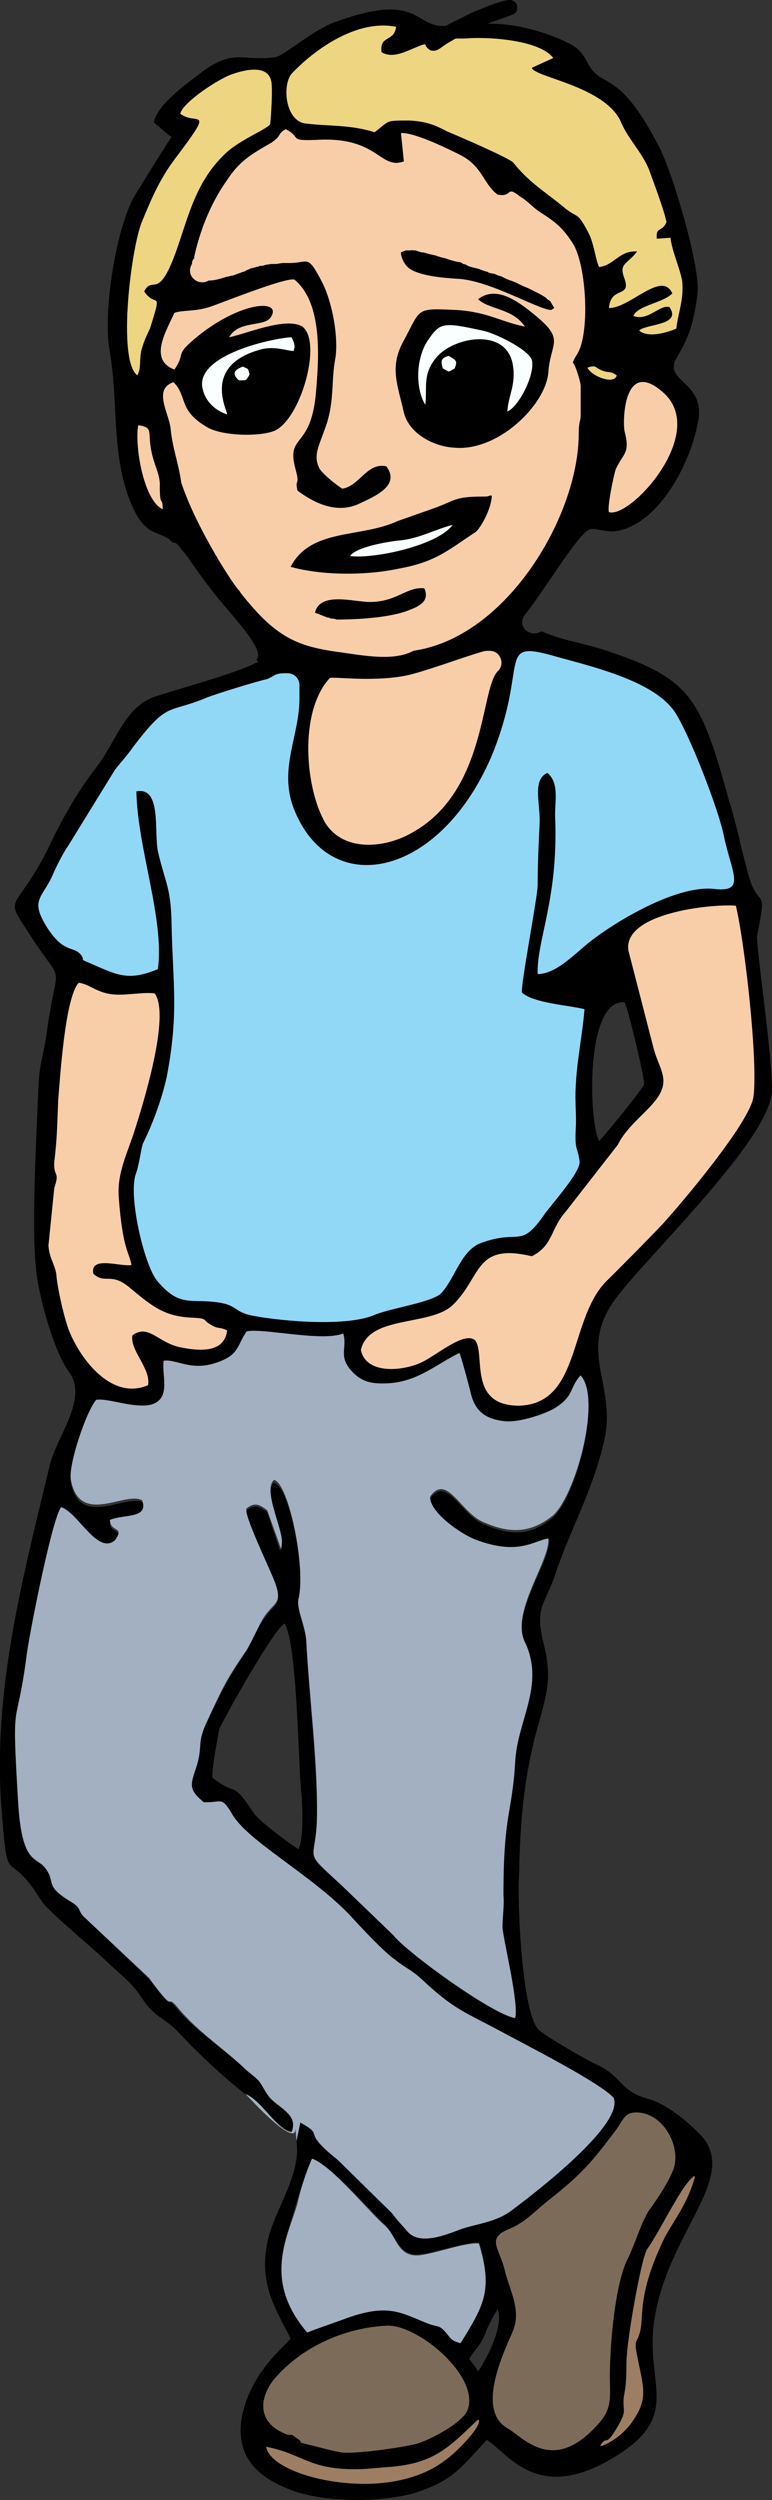
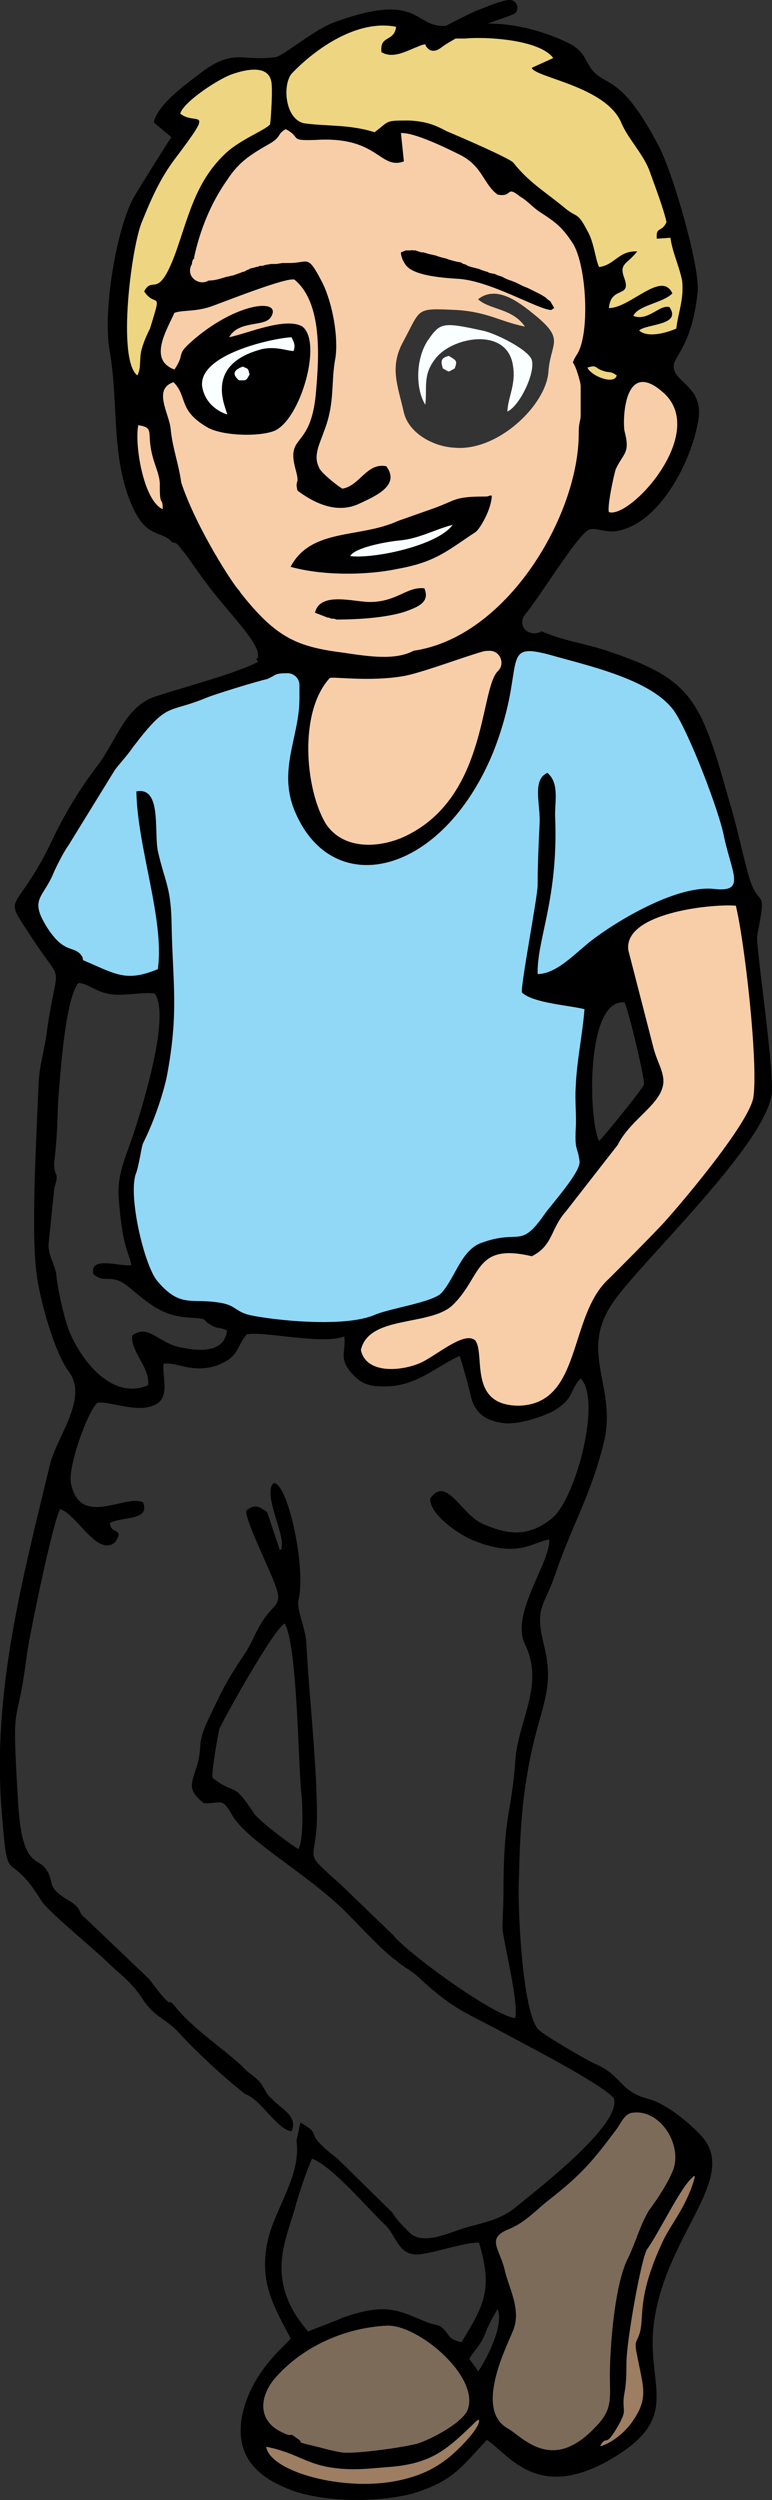
<svg xmlns="http://www.w3.org/2000/svg" id="Layer_2" width="22.413" height="72.565" viewBox="0 0 22.413 72.565">
  <rect x="0" y="0" width="22.413" height="72.565" fill="#333333" stroke="none" />
  <defs>
    <style>.cls-1{fill:#a2b0c2;}.cls-1,.cls-2,.cls-3,.cls-4,.cls-5,.cls-6,.cls-7,.cls-8{fill-rule:evenodd;stroke-width:0px;}.cls-3{fill:#9d7e62;}.cls-4{fill:#eed581;}.cls-5{fill:#f8cea9;}.cls-6{fill:#91d8f7;}.cls-7{fill:#faffff;}.cls-8{fill:#7d6b59;}</style>
  </defs>
  <g id="Layer_1-2">
    <path class="cls-2" d="M14.956.38c.057-.057.057-.085.057-.142h-.992c-.142.057-.227.085-.283.113-.17.085-.652.312-.992.51h1.02c.142-.085.312-.142.454-.198.142-.057.68-.227.737-.283h0ZM15.013.238c.028-.085-.057-.198-.142-.227-.142-.057-.567.113-.85.227h.992ZM12.745.862c-.17.085-.312.198-.34.227-.142.142-.028.312.085.369.17.057.283-.057.368-.113.255-.17.567-.34.907-.482h-1.02Z" />
    <path class="cls-2" d="M13.822,68.836q.028-.028.028-.057l-.227-.312c.17-.283.312-.369.454-.709.057-.17.227-.51.34-.68,0-.028-.028-.057-.028-.057-.085.113-.283.567-.368.737-.142.34-.283.425-.454.709l.255.369Z" />
    <path class="cls-2" d="M7.728,71.019c1.049.198,1.219.652,2.58.652.255,0,.539-.028.879-.057,1.361-.085,1.786-.51,2.665-1.361.057-.028.028-.028.057,0,.028.255-.765,1.021-.992,1.162-.624.482-1.502.68-2.324.68-1.417,0-2.778-.51-2.863-1.077h0ZM13.567,69.97c-.17.369-1.077.85-1.474.964-.454.113-1.672.283-2.126.255-.255-.028-.737-.17-.992-.227-.454-.113-.085-.028-.368-.198-.255-.198-.085,0-.368-.142-.737-.312-.737-.992-.283-1.559.794-.936,2.041-1.502,3.288-1.559.907-.028,2.721,1.502,2.324,2.466h0ZM13.822,68.836l-.255-.369c.17-.283.312-.369.454-.709.085-.17.283-.624.368-.737,0,0,.028.028.028.057,0-.028.028-.057.028-.057.227.567-.51,1.757-.567,1.814l-.028-.057q0,.028-.028.057h0ZM9.06,62.657c.567.198,1.644,1.474,2.098,1.899.368.34.397.935,1.02.879.482-.057,1.389-.369,1.729-.34.397,1.332.17,1.786-.51,2.891-.312-.085-.312-.113-.454-.312-.198-.227-.17-.142-.51-.255-.794-.312-1.162-.624-2.494-.142-.312.142-.737.283-.992.397-1.332-1.531-.595-2.721-.34-3.742.113-.369.283-.907.454-1.276h0ZM17.423,70.991c.227-.369.113.17.595-.709.142-.312.085-.255.085-.567,0-.283.085-.255.085-1.134,0-.624.425-3.005.595-3.288.368-.51.992-1.843,1.332-2.098.028-.057.057-.028.057,0-.227.822-.652,1.304-.907,1.814-.765,1.616-.567,2.183-.68,2.665-.085.312-.17.255-.113.567.198,1.077.397,1.361-.17,2.126-.198.255-.51.51-.822.624h-.057ZM19.548,62.969c-.142.368-.454.85-.709,1.19-.255.425-.368.879-.595,1.361-.397.737-.539,2.579-.539,3.43,0,.68.085.992-.425,1.502-1.276,1.361-2.126.255-2.551.028-1.02-.595.113-2.608.198-2.92.17-.539-.113-1.077-.255-1.587-.142-.709-.595-.992.113-1.276.482-.198.794-.567,1.162-.85.935-.737,1.247-1.105,1.928-2.013.17-.227.255-.482.482-.51.822-.113,1.446.935,1.191,1.644h0ZM8.663,53.671c-.283-.17-1.105-.794-1.276-1.02-.68-1.021-.482-.482-1.219-1.049-.028-.227.17-1.276.198-1.417.227-.482,1.616-2.948,1.899-3.061.369.595.397,4.195.482,4.904.028.198.085,1.389-.085,1.644h0ZM17.394,33.12c-.312-.595-.397-4.139.737-4.025.113.198.595,2.239.567,2.381-.028.113-1.134,1.474-1.304,1.644h0ZM4.298,40.207c-1.049.453-1.956-.737-2.296-1.587-.142-.369-.34-1.247-.369-1.644-.057-.312-.198-.453-.227-.822l.17-1.672c.17-.51-.028-.283,0-.765.085-.68.085-1.134.113-1.786.057-.652.198-2.976.595-3.402.312.028.539.312,1.049.34.34.028.907-.085,1.162-.028.454.652-.34,3.203-.595,3.997-.198.624-.51,1.219-.454,1.927.113,1.531.312,1.587.368,1.956-.312.057-1.219-.283-1.105.255.34.312.51-.057,1.049.397.709.595,1.049.85,1.871.879.425.028.227.057.482.198.227.142.255.057.482.17-.085.68-.85.595-1.389.482-.624-.142-.907-.68-1.361-.34-.085.425.539.964.454,1.446h0ZM15.438,36.465c.624-.312.539-.794.992-1.304l1.502-1.927c.425-.85,1.502-1.276,1.304-2.041-.057-.255-.198-.482-.283-.85l-.709-2.75c-.17-1.077,2.353-1.361,3.118-1.304.255,1.049.652,4.536.51,5.556-.113.737-2.041,3.033-2.636,3.685-.51.539-1.049,1.077-1.559,1.587-1.191,1.077-.765,3.628-2.608,3.685-1.502,0-.964-1.502-1.276-1.899-.34-.283-1.191.51-1.644.68-.567.227-1.531.283-1.672-.397.227-1.021,2.013-.68,2.665-1.304.85-.822.624-1.814,2.296-1.417h0ZM13.993,18.918c.085-.028.142-.028.227-.028.312,0,.454.397.227.595-.51.539-.312,3.515-2.523,4.705-.765.425-1.928.539-2.466-.283-.595-.992-.794-3.231.113-4.224.057-.057,1.134.113,2.126-.057.51-.085,1.701-.539,2.296-.709h0ZM1.378,26.94c-.539-.85-.142-.85.17-1.587.028-.085.312-.652.425-.794l1.361-2.211c.198-.255.34-.397.539-.68,1.02-1.332.964-.935,2.126-1.417.198-.085,1.474-.482,1.757-.539.057-.028.113-.057.17-.085.113-.085.255-.085.425-.085.17,0,.34.142.34.34v.397c0,1.134-.652,2.098-.113,3.317,1.106,2.551,4.252,1.814,5.726-1.729,1.02-2.551.142-3.26,1.644-2.863,1.077.312,2.976.709,3.628,1.644.425.624,1.304,2.891,1.446,3.657.227,1.049.624,1.587-.255,1.502-1.049-.142-2.75.85-3.572,1.474-.454.34-1.02.992-1.587.992-.028-.992.595-2.154.51-4.507-.028-.453.142-1.02-.227-1.332-.454.198-.198.907-.227,1.474-.028.595-.057,1.191-.057,1.786,0,.34-.51,2.976-.454,3.118.34.312,1.389.369,1.814.482-.057.737-.227,1.502-.255,2.268-.028.397.028.822,0,1.219-.028.652.057.482.113.935.028.312-.822,1.247-1.02,1.531-.709,1.021-.709.425-1.814.822-.595.198-.765.992-1.162,1.446-.227.283-1.502.453-1.956.652-.794.34-2.58.198-3.515.028-.51-.085-.482-.283-.907-.368-.879-.17-1.191.17-1.871-.624-.369-.397-.85-2.381-.652-3.09.113-.283.17-.822.227-.935.283-.567.539-1.276.68-1.899.368-1.927.17-2.75.142-4.564-.028-.992-.198-1.134-.397-2.013-.113-.595.113-1.871-.624-1.729.028,1.644.822,3.713.624,5.159-.822.34-1.134.198-1.899-.142-.454-.198-.17-.057-.34-.283-.227-.255-.482-.028-.964-.765h0ZM8.437,16.452c.907.255,2.183.255,3.118.057,1.106-.198,1.446-.539,2.268-1.077.17-.17.482-.709.482-1.049h-.085c-.057.028-.085.028-.142.028-.935,0-.822.113-1.559.368l-.964.34h0c-1.106.51-2.523.198-3.118,1.332h0ZM6.991,17.218c-.028-.028-.028-.057-.057-.085-.113-.085-1.219-1.757-1.672-3.118-.085-.595-.255-.992-.312-1.587-.057-.454-.51-1.134.085-1.332.425.425.113.822,1.02,1.332.454.227,1.446.255,1.899.085.765-.312,1.417-2.579.822-3.033-.482-.283-1.587.198-2.126.312.283-.51,1.049-.283,1.219-.595.312-.51-.85-.453-2.098.539-.765.624-.34.454-.709.992-.765-.283-.227-1.134,0-1.644.227-.085.567-.028,1.02-.17.34-.113,2.239-.879,2.466-.794.822.68.709,2.268.624,3.26-.142,1.701-.879,1.191-.595,2.239.142.51-.028.255.057.624.454.34,1.105.68,1.757.397.482-.227,1.247-.539.822-1.105-.567-.113-.765.567-1.276.652-.113-.057-.652-.482-.68-.624-.17-.34.028-.68.142-1.021.34-.85.198-1.446.34-2.154.085-.624-.085-1.559-.368-2.154-.454-.879-.397-.595-.964-.595h-.198c-.028,0-.17.028-.198.028h-.142s-.142.028-.17.028c-.057.028-.113.028-.17.028-.028.028-.057.028-.085.028-.057.028-.142.028-.198.057-.028.028-.085.028-.113.057s-.113.028-.142.057c-.028,0-.227.085-.255.085-.057,0-.085.028-.142.028-.198.057-.34.113-.539.113-.227.142-.539-.028-.539-.283,0-.085,0-.142.057-.198,0-.085.028-.142.057-.17h0c.17-.794.482-1.587.964-2.268.369-.567.737-.765,1.276-1.077.312-.198.17-.255.425-.397.482.255.057.34.879.312,1.814-.113,1.843.879,2.551.624l-.085-.822c.369-.028,1.304.425,1.701.624.68.34.68.85,1.106,1.162.454.085.227-.283.652.057.198.113.34.283.539.425.482.312.68.454.992.935.397.624.51,2.636.113,3.232-.057.085-.085.142-.113.227.085.085.227.567.227.68v.85c0,.17-.057.17-.057.539,0,2.353-2.069,5.896-4.791,6.293-.539.284-1.276.17-2.041.057-1.304-.17-1.928-.397-2.976-1.729h0ZM12.32,17.076c-.51-.057-.794.397-1.587.397-.454,0-1.446-.312-1.587.312l.369.142c.028,0,.057,0,.085.028.057,0,.113,0,.17.028.198,0,1.276,0,1.984-.227.397-.142.737-.283.567-.68h0ZM10.166,16.14c.142-.255,1.106-.425,1.446-.454.567-.057.992-.312,1.531-.453-.425.595-2.268.992-2.976.907h0ZM4.723,14.78c-.567-.255-.822-1.899-.709-2.438.369.057.312.142.34.482.057.624.312.907.283,1.304,0,.624.085.255.085.652h0ZM17.678,14.865c-.057-.142.142-1.077.198-1.247.227-.482.425-.454.255-1.106-.057-.283-.028-2.126,1.105-1.134,1.361,1.162-.935,3.685-1.559,3.487h0ZM7.048,10.641c.198.085.142.057.198.227-.113.198-.085.17-.312.17-.227-.198-.113-.312.113-.397h0ZM17.904,10.896c-.057.283-.737.028-.85-.227.283-.085.198,0,.425.085s.227,0,.425.142h0ZM6.594,12.03c-.34-.113-.624-.369-.709-.737-.255-1.021,2.183-1.502,2.58-1.502.085.17.113.255.057.397-.17,0-.51-.142-.907-.057-1.757.454-1.02,1.758-1.02,1.899h0ZM5.234,3.299c.085-.34,1.162-1.049,1.559-1.162.34-.113.964-.255,1.077.198.057.17,0,1.077-.028,1.276-.142.17-.907.453-1.332.879-.85.822-1.049,1.843-1.417,2.863-.51,1.389-.652.624-.907,1.106.34.51.539-.113.17,1.077-.113.227-.198.425-.255.652-.057.255,0,.51-.113.709-.595-.453-.17-3.77.142-4.479.255-.624.51-1.219.935-1.786,1.219-1.616.624-.964.17-1.332h0ZM10.874,3.838c-.709-.227-1.361-.17-2.013-.255-.595-.085-.68-1.162-.368-1.474.652-.68,1.871-1.559,3.005-1.332-.057.453-.482.227-.425.737.34.198.709-.028,1.077-.17.454-.17.879-.198,1.361-.227.595-.057,2.154.028,2.551.567l-.624.283c.085.284,2.183.539,2.608,1.616.198.453.595.85.794,1.332.142.397.425,1.134.51,1.531-.142.312-.312.113-.283.482l.397-.028c.057.425.255.822.34,1.247.057.539-.113.907-.17,1.389-.255.113-.822.283-1.077.057.198-.198,1.247-.142.879-.68-.283-.085-.624.425-1.049.255.142-.312.85-.369,1.134-.652-.312-.68-1.219.425-1.843.425.057-.652.652-.283.454-.85-.17-.454.057-.397.368-.794-.539-.028-.652.397-1.106.453-.113-.227-.142-.709-.34-1.049-.312-.595-.283-.34-.709-.709-.595-.482-.992-.709-1.446-1.276-.142-.142-1.587-.765-1.928-.907-.368-.198-.624-.283-1.077-.312-.737,0-.567,0-1.02.34h0ZM7.133,60.786c.454.17.907,1.021,1.332,1.077.198-.453-.312-.652-.595-.964-.17-.142-.198-.34-.368-.51s-.312-.227-.482-.425c-.624-.567-1.332-1.021-1.871-1.644-.397-.51.028.255-.822-.879l-1.843-1.758c-.255-.198-.085-.255-.425-.482-.794-.454-.425-.539-.737-.964-.255-.34-.68-.057-.794-1.871-.198-3.345-.057-1.899.255-4.365.113-.737.765-3.883.964-4.195.482.142,1.077,1.389,1.587.964.312-.425-.142-.227-.142-.567.397-.198,1.162-.057.964-.595-.51-.255-1.843.765-2.098-.567-.085-.453.454-2.013.765-2.324.312-.057,1.049.255,1.531.113.652-.17.34-.822.397-1.247.368-.057.822.283,1.531.057.68-.255.567-.539.879-.907.425-.113,2.211.312,2.835.057.057.425-.17.624.198,1.049.312.369.595.425,1.134.397.822-.057,1.332-.567,2.013-.879.028.028.312,1.049.34,1.219.142.482.454.68.992.737.397.028,1.02-.17,1.361-.34.652-.369.482-.595.822-.964.624.624-.142,3.487-.822,4.054-.652.539-1.247.51-2.013.17-.652-.283-1.049-1.417-1.531-.737-.028.454.85,1.077,1.332,1.247,1.247.482,1.672,0,2.126-.057.028.68-1.134,2.154-.709,3.033.595,1.219-.227,2.239-.283,3.458-.113,1.502-.34,1.474-.34,3.827,0,.34-.028.652-.028.964.028.397.482,2.183.369,2.608-.624-.057-3.146-1.899-3.543-2.409l-1.531-1.474c-1.134-1.021-.709-.567-.68-1.928,0-1.587-.227-3.487-.312-5.102-.028-.425-.283-.935-.227-1.219.227-.879-.283-3.345-.709-3.402-.34.255.283,1.446.227,1.814-.028.198.057.028-.057.142l-.368-1.106c-.198-.142-.34-.255-.595-.057-.113.142.624,1.616.822,2.154.227.595,0,.539-.312.992-.227.312-.34.68-.567,1.02-.567.85-.68,1.106-1.106,2.013-.283.624-.113.68-.283,1.247-.17.539-.283.68.198,1.077.51.028.51-.198.822.34.454.794,2.296,1.757,3.43,2.948.312.312.992,1.049,1.332,1.276.283.255.425.255.737.567.964.879,1.276.935,2.324,1.502.624.34,2.891,1.502,3.26,1.928.255.765-2.239,2.665-2.891,3.203-.482.369-.992.425-1.531.595-.425.142-1.162.482-1.531.085-.17-.17-.34-.34-.482-.567l-1.587-1.559c-1.106-.85-.34-.624-1.077-1.049l-.113.539c.142.964-.595,1.928-.822,2.835-.283,1.219.142,1.927.652,2.891-.085.17-1.162.936-1.417,2.296-.198,1.191.51,1.786,1.559,2.154.992.312,2.381.312,3.402.057,1.162-.369,1.361-.709,2.154-1.559.652.425,1.474,1.843,3.685.51,1.871-1.134,1.049-1.956,1.134-3.6.198-2.75,2.551-4.45,1.417-5.726-.368-.397-1.02-.935-1.531-1.077-.879-.227-.765-.68-1.559-1.021-.255-.113-1.474-.822-1.644-.992-.482-.482-.624-3.685-.567-4.479.028-1.587.142-2.948.595-4.507.255-.907.34-1.332.113-2.239-.255-1.049.028-1.077.34-1.984.454-1.361,1.049-2.324,1.417-3.855.397-1.672-.822-2.636.368-4.195.964-1.276,4.45-4.592,4.507-5.981.028-.992-.482-4.28-.425-4.535.312-1.559.028-.624-.283-1.843-.198-.737-.312-1.332-.539-2.069-.822-2.948-1.077-3.515-3.543-4.337-.68-.227-1.247-.283-1.899-.567-.312.198-.737-.113-.482-.482.397-.453,1.559-2.381,1.871-2.466.142-.085.51.113.85.028,1.219-.255,2.098-2.013,2.296-3.118.255-1.134-.85-1.19-.68-1.757.142-.34.539-.709.68-2.069.057-.765-.737-3.487-1.134-4.224-1.106-2.126-1.559-1.701-1.956-2.239-.198-.283-.198-.454-.539-.68-.624-.34-1.502-.595-2.211-.624-.595-.028-.85,0-1.446.057-.964.085-.737-1.02-3.232-.113-.595.198-1.474.964-1.729,1.021-.992.142-1.219-.283-2.211.482-.368.283-1.247.907-1.332,1.417l.51.425c-.028.028-.935,1.474-1.049,1.672-.539.879-.964,3.43-.737,4.564.255,1.502.028,3.09.652,4.479.425.964.85.68,1.162,1.049.142,0,.198.113.283.227.085.057.51.737,1.02,1.361.652.794,1.389,1.559,1.134,1.814l.057.057c-.539.312-2.239.765-2.92.992-.935.255-1.191,1.304-1.757,2.041-.624.822-1.02,1.531-1.446,2.438-.964,1.871-1.276,1.276-.539,2.409,1.049,1.644.85.652.539,2.75-.057.567-.227,1.021-.255,1.616-.057,1.502-.227,4.28-.057,5.528.085.709.51,2.268.935,2.835.595.794-.397,1.928-.567,2.778-.794,3.288-1.644,6.52-1.389,9.893.198,2.523.142,1.021,1.162,2.693.227.34,1.559,1.417,1.984,1.842.425.397.624.51.964,1.021.312.482.624.539.992.907.539.595,1.332,1.332,1.984,1.843h0Z" />
-     <path class="cls-2" d="M13.029,10.329c.227.142.255.142.17.368-.227.113-.113.113-.34,0-.085-.255-.028-.312.17-.368h0ZM12.348,11.747c-.283-.453-.283-1.304.057-1.843.368-.539.425-.567,1.587-.312.34.057,1.332.539,1.446.85.113.397-.368,1.361-.709,1.502.028-.482.283-.822.142-1.446-.255-.992-1.729-.709-2.211-.113-.397.482-.255.85-.312,1.361h0ZM15.523,9.139c-.454-.369-1.106-.879-1.644-.454.34.312.992.255,1.361.794-.709-.142-1.077-.425-1.984-.482-1.219-.057-1.02-.057-1.559.935-.397.737-.142,1.276.028,2.041.142.595.85.992,1.474,1.021,1.247.113,2.636-1.219,2.721-2.183.057-.879.51-.935-.397-1.672h0Z" />
    <path class="cls-2" d="M16.005,8.997l.085-.057c-.028-.057-.085-.142-.113-.198-.028-.028-.057-.028-.085-.057q-.028-.028-.057-.057c-.057-.028-.085-.057-.142-.085-.057-.028-.113-.057-.17-.085l-.17-.085c-.057-.028-.142-.057-.198-.085-.028,0-.17-.085-.17-.085l-.142-.057c-.028,0-.227-.085-.255-.113-.028,0-.057-.028-.085-.028-.028,0-.085-.028-.142-.057-.028,0-.198-.028-.198-.057-.028,0-.198-.057-.255-.085-.085-.028-.142-.057-.227-.057-.028-.028-.057-.028-.085-.028-.057-.028-.085-.057-.142-.057-.028-.028-.085-.057-.113-.057-.057,0-.255-.057-.34-.085,0,0-.057-.028-.085-.028-.028,0-.085-.028-.113-.028-.028,0-.142-.028-.17-.057-.028,0-.113-.028-.142-.028-.057-.028-.142-.028-.198-.057h-.057c-.028,0-.142-.028-.17-.057-.057,0-.113,0-.17-.028l.057.028h-.17c-.057.028-.085.028-.142.057,0,.113.057.255.142.369.227.312,1.077.369,1.474.397.935.028,2.381.907,2.75.907h0Z" />
    <path class="cls-4" d="M5.234,3.299c.454.368,1.049-.284-.17,1.332-.425.567-.68,1.162-.935,1.786-.312.709-.737,4.025-.142,4.479.113-.198.057-.453.113-.709.057-.227.142-.425.255-.652.368-1.191.17-.567-.17-1.077.255-.482.397.283.907-1.106.369-1.02.567-2.041,1.417-2.863.425-.425,1.191-.709,1.332-.879.028-.198.085-1.105.028-1.276-.113-.453-.737-.312-1.077-.198-.397.113-1.474.822-1.559,1.162h0Z" />
    <path class="cls-4" d="M8.493,2.109c-.312.312-.227,1.389.368,1.474.652.085,1.304.028,2.013.255.454-.34.283-.34,1.02-.34.454.028.709.113,1.077.312.34.142,1.786.765,1.928.907.454.567.85.794,1.446,1.276.425.369.397.113.709.709.198.34.227.822.34,1.049.454-.057.567-.482,1.106-.453-.312.397-.539.34-.368.794.198.567-.397.198-.454.85.624,0,1.531-1.105,1.843-.425-.283.283-.992.34-1.134.652.425.17.765-.34,1.049-.255.369.539-.68.482-.879.68.255.227.822.057,1.077-.057.057-.482.227-.85.17-1.389-.085-.425-.283-.822-.34-1.247l-.397.028c-.028-.369.142-.17.283-.482-.085-.397-.368-1.134-.51-1.531-.198-.482-.595-.879-.794-1.332-.425-1.077-2.523-1.332-2.608-1.616l.624-.283c-.397-.539-1.956-.624-2.551-.567h-.283c-.142.085-.255.142-.368.227-.085.057-.198.17-.368.113-.057-.028-.142-.113-.142-.17-.057,0-.142.028-.198.057-.368.142-.737.369-1.077.17-.057-.51.368-.283.425-.737-1.134-.227-2.353.652-3.005,1.332h0Z" />
    <path class="cls-4" d="M17.054,10.669c.113.255.794.51.85.227-.198-.142-.198-.057-.425-.142s-.142-.17-.425-.085h0Z" />
-     <path class="cls-1" d="M7.133,60.786c.085.085,1.502,1.644,1.446.964l.028.397.113-.539c.765.425-.028.198,1.077,1.077l1.587,1.559c.142.198.312.369.454.539.369.397,1.106.085,1.559-.085.51-.17,1.049-.198,1.531-.595.68-.51,3.175-2.438,2.891-3.203-.34-.425-2.636-1.587-3.26-1.928-1.049-.567-1.361-.624-2.324-1.531-.312-.283-.454-.312-.737-.539-.34-.227-1.02-.964-1.332-1.304-1.134-1.191-2.976-2.154-3.43-2.948-.312-.539-.312-.312-.822-.34-.482-.397-.368-.539-.198-1.077.17-.567,0-.652.283-1.247.425-.907.539-1.191,1.106-2.013.227-.34.368-.737.567-1.049.283-.425.539-.368.312-.992-.198-.51-.935-2.013-.822-2.154.255-.198.397-.085.595.057l.397,1.105c.057-.085,0,.057.028-.142.057-.369-.567-1.559-.227-1.843.425.085.935,2.551.709,3.458-.057.283.198.765.227,1.191.085,1.644.34,3.515.312,5.131-.028,1.361-.454.907.68,1.956l1.531,1.474c.397.51,2.92,2.324,3.543,2.409.113-.425-.34-2.239-.369-2.636,0-.312.057-.624.028-.935,0-2.381.255-2.353.34-3.855.057-1.219.879-2.239.283-3.487-.425-.879.737-2.353.68-3.005-.425.057-.85.51-2.126.028-.425-.17-1.332-.794-1.304-1.247.482-.68.879.453,1.531.737.765.34,1.361.34,2.013-.17.68-.567,1.446-3.43.822-4.082-.34.369-.17.624-.822.992-.34.17-.964.369-1.361.34-.539-.057-.85-.255-.992-.765-.028-.142-.312-1.191-.34-1.219-.652.312-1.191.822-2.041.879-.51.028-.794-.028-1.106-.369-.368-.425-.113-.652-.227-1.077-.595.255-2.381-.17-2.806-.057-.283.397-.198.68-.879.907-.737.255-1.162-.113-1.531-.057-.057.454.227,1.105-.368,1.276-.51.113-1.247-.198-1.587-.142-.283.312-.822,1.899-.737,2.324.255,1.361,1.587.312,2.069.595.198.539-.539.397-.935.567,0,.369.454.17.142.595-.51.425-1.077-.822-1.559-.964-.255.312-.879,3.458-.992,4.224-.312,2.438-.454,1.021-.255,4.365.113,1.814.539,1.531.794,1.899.312.397-.057.482.737.964.34.198.17.255.425.482l1.843,1.729c.85,1.162.425.368.85.879.51.624,1.219,1.105,1.843,1.672.17.17.312.255.482.425.142.17.198.369.368.539.283.283.794.482.595.964-.425-.057-.879-.935-1.332-1.105h0Z" />
-     <path class="cls-1" d="M9.06,62.657c-.17.369-.34.907-.425,1.304-.283.992-1.02,2.211.283,3.742.283-.113.709-.255,1.02-.369,1.332-.51,1.701-.198,2.494.113.312.113.312.028.51.255.17.198.142.227.425.312.709-1.134.935-1.559.539-2.891-.34-.057-1.247.283-1.729.34-.652.057-.652-.567-1.02-.879-.482-.425-1.531-1.729-2.098-1.928h0Z" />
    <path class="cls-6" d="M7.36,38.194c.935.17,2.721.312,3.515-.028.454-.198,1.729-.369,1.956-.652.397-.453.567-1.247,1.162-1.446,1.106-.397,1.106.198,1.814-.822.198-.283,1.049-1.219,1.02-1.531-.057-.453-.142-.283-.113-.935.028-.397-.028-.822,0-1.219.028-.765.198-1.531.255-2.268-.425-.113-1.474-.17-1.814-.482-.057-.142.454-2.778.454-3.118,0-.595.028-1.191.057-1.786.028-.567-.227-1.276.227-1.474.369.312.198.879.227,1.332.085,2.353-.539,3.515-.51,4.507.567,0,1.134-.652,1.587-.992.822-.624,2.523-1.616,3.572-1.474.879.085.482-.454.255-1.502-.142-.765-1.02-3.033-1.446-3.657-.652-.935-2.551-1.332-3.628-1.644-1.502-.397-.624.312-1.644,2.863-1.474,3.543-4.62,4.28-5.726,1.729-.539-1.219.113-2.183.113-3.317v-.397c0-.198-.17-.34-.34-.34-.17,0-.312,0-.425.085-.057.028-.113.057-.17.085-.283.057-1.559.453-1.757.539-1.162.482-1.105.085-2.126,1.417-.198.284-.34.425-.539.68l-1.361,2.211c-.113.142-.397.709-.425.794-.312.737-.709.737-.17,1.587.482.737.737.51.964.765.17.227-.113.085.34.283.765.34,1.077.482,1.899.142.198-1.446-.595-3.515-.624-5.159.737-.142.51,1.134.624,1.729.198.879.368,1.021.397,2.013.028,1.814.227,2.636-.142,4.564-.142.624-.397,1.332-.68,1.899-.057.113-.113.652-.227.935-.198.709.283,2.693.652,3.09.68.794.992.453,1.871.624.425.085.397.283.907.368h0Z" />
    <path class="cls-8" d="M15.948,63.847c-.369.283-.68.652-1.162.85-.709.284-.255.567-.113,1.276.142.51.425,1.049.255,1.587-.085.312-1.219,2.324-.198,2.92.425.227,1.276,1.332,2.551-.028.51-.51.425-.822.425-1.502,0-.85.142-2.693.539-3.43.227-.482.34-.935.595-1.361.255-.34.567-.822.709-1.19.255-.709-.368-1.758-1.191-1.644-.227.028-.312.283-.482.51-.68.907-.992,1.276-1.928,2.013h0Z" />
    <path class="cls-8" d="M13.567,69.97c.397-.964-1.417-2.494-2.324-2.466-1.247.057-2.494.624-3.288,1.559-.454.567-.454,1.247.283,1.559.283.142.113-.057.368.142.283.17-.085.085.368.198.255.057.737.198.992.227.454.028,1.672-.142,2.126-.255.397-.113,1.304-.595,1.474-.964h0Z" />
    <path class="cls-7" d="M5.885,11.293c.085.369.369.624.709.737,0-.142-.737-1.446,1.02-1.899.397-.085.737.057.907.057.057-.142.028-.227-.057-.397-.397,0-2.835.482-2.58,1.502h0Z" />
    <path class="cls-7" d="M7.048,10.641c-.227.085-.34.198-.113.397.227,0,.198.028.312-.17-.057-.17,0-.142-.198-.227h0Z" />
    <path class="cls-7" d="M13.029,10.329c-.198.057-.255.113-.17.368.227.113.113.113.34,0,.085-.227.057-.227-.17-.368h0Z" />
    <path class="cls-7" d="M12.66,10.386c.482-.595,1.956-.879,2.211.113.142.624-.113.964-.142,1.446.34-.142.822-1.105.709-1.502-.113-.312-1.106-.794-1.446-.85-1.162-.255-1.219-.227-1.587.312-.34.539-.34,1.389-.057,1.843.057-.51-.085-.879.312-1.361h0Z" />
    <path class="cls-7" d="M11.611,15.687c-.34.028-1.304.198-1.446.454.709.085,2.551-.312,2.976-.907-.539.142-.964.397-1.531.453h0Z" />
    <path class="cls-5" d="M19.237,11.378c-1.134-.992-1.162.85-1.105,1.134.17.652-.028.624-.255,1.106-.057.17-.255,1.105-.198,1.247.624.198,2.92-2.324,1.559-3.487h0Z" />
    <path class="cls-5" d="M4.638,14.128c.028-.397-.227-.68-.283-1.304-.028-.34.028-.425-.34-.482-.113.539.142,2.183.709,2.438,0-.397-.085-.028-.085-.652h0Z" />
    <path class="cls-5" d="M11.697,19.627c-.992.17-2.069,0-2.126.057-.907.992-.709,3.232-.113,4.224.539.822,1.701.709,2.466.283,2.211-1.19,2.013-4.167,2.523-4.705.227-.198.085-.595-.227-.595-.085,0-.142,0-.227.028-.595.17-1.786.624-2.296.709h0Z" />
    <path class="cls-5" d="M18.245,27.592l.709,2.75c.085.369.227.595.283.85.198.765-.879,1.191-1.304,2.041l-1.502,1.927c-.454.51-.368.992-.992,1.304-1.672-.397-1.446.595-2.296,1.417-.652.624-2.438.283-2.665,1.304.142.68,1.106.624,1.672.397.454-.17,1.304-.964,1.644-.68.312.397-.227,1.899,1.276,1.899,1.843-.057,1.417-2.608,2.608-3.685.51-.51,1.049-1.049,1.559-1.587.595-.652,2.523-2.948,2.636-3.685.142-1.02-.255-4.507-.51-5.556-.765-.057-3.288.227-3.118,1.304h0Z" />
-     <path class="cls-5" d="M3.901,32.836c.255-.794,1.049-3.345.595-3.997-.255-.057-.822.057-1.162.028-.51-.028-.737-.312-1.049-.34-.397.425-.539,2.75-.595,3.402-.028.652-.028,1.105-.113,1.786-.028.482.17.255,0,.765l-.17,1.672c.028.369.17.51.227.822.028.397.227,1.276.369,1.644.34.85,1.247,2.041,2.296,1.587.085-.482-.539-1.021-.454-1.446.454-.34.737.198,1.361.34.539.113,1.304.198,1.389-.482-.227-.113-.255-.028-.482-.17-.255-.142-.057-.17-.482-.198-.822-.028-1.162-.284-1.871-.879-.539-.453-.709-.085-1.049-.397-.113-.539.794-.198,1.105-.255-.057-.369-.255-.425-.368-1.956-.057-.709.255-1.304.454-1.927h0Z" />
    <path class="cls-5" d="M9.939,14.184c.51-.085.709-.765,1.276-.652.425.567-.34.879-.822,1.105-.652.283-1.304-.057-1.757-.397-.085-.369.085-.113-.057-.624-.283-1.049.454-.539.595-2.239.085-.992.198-2.58-.624-3.26-.227-.085-2.126.68-2.466.794-.454.142-.794.085-1.02.17-.227.51-.765,1.361,0,1.644.368-.539-.057-.369.709-.992,1.247-.992,2.409-1.049,2.098-.539-.17.312-.935.085-1.219.595.539-.113,1.644-.595,2.126-.312.595.454-.057,2.721-.822,3.033-.454.17-1.446.142-1.899-.085-.907-.51-.595-.907-1.02-1.332-.595.198-.142.879-.085,1.332.057.595.227.992.312,1.587.454,1.361,1.559,3.033,1.672,3.118l.057.085c1.049,1.332,1.672,1.559,2.976,1.729.765.113,1.502.227,2.041-.057,2.721-.397,4.791-3.94,4.791-6.293,0-.369.057-.369.057-.539v-.85c0-.113-.142-.595-.227-.68.028-.085.057-.142.113-.227.397-.595.283-2.608-.113-3.232-.312-.482-.51-.624-.992-.935-.198-.142-.34-.312-.539-.425-.425-.34-.198.028-.652-.057-.425-.312-.425-.822-1.106-1.162-.397-.198-1.332-.652-1.701-.624l.085.822c-.709.255-.737-.737-2.551-.624-.822.028-.397-.057-.879-.312-.255.142-.113.198-.425.397-.539.312-.907.51-1.276,1.077-.482.68-.794,1.474-.964,2.268h.028c-.057.028-.085.085-.085.17-.028.057-.057.113-.057.198,0,.255.312.425.539.283.198,0,.34-.057.539-.113.057,0,.085-.028.142-.028.028,0,.227-.085.255-.085.028-.028.113-.028.142-.057s.085-.028.113-.057c.057-.028.142-.028.198-.057.028,0,.057,0,.085-.028.057,0,.113,0,.17-.028l.17-.028h.142c.028,0,.17-.028.198-.028h.198c.567,0,.51-.283.964.595.283.595.454,1.531.368,2.154-.142.709,0,1.304-.34,2.154-.113.34-.312.68-.142,1.021.028.142.567.567.68.624h0ZM8.437,16.452c.595-1.134,2.013-.822,3.118-1.332l.964-.34c.737-.255.624-.368,1.559-.368.057,0,.085,0,.142-.028h.057c0,.34-.283.879-.454,1.049-.822.539-1.162.879-2.268,1.077-.935.198-2.211.198-3.118-.057h0ZM11.697,9.933c.539-.992.34-.992,1.559-.935.907.057,1.276.34,1.984.482-.368-.539-1.02-.482-1.361-.794.539-.425,1.191.085,1.644.454.907.737.454.794.397,1.672-.085.964-1.474,2.296-2.721,2.183-.624-.028-1.332-.425-1.474-1.021-.17-.765-.425-1.304-.028-2.041h0ZM10.733,17.473c.794,0,1.077-.454,1.587-.397.17.397-.17.539-.567.68-.709.227-1.786.227-1.984.227-.057-.028-.113-.028-.17-.028-.028-.028-.057-.028-.085-.028l-.369-.142c.142-.624,1.134-.312,1.587-.312h0ZM13.454,7.665c.057,0,.085.028.142.057l.085.028.227.057c.057.028.227.085.255.085,0,.028.17.057.198.057.057.028.113.057.142.057l.085.028c.028.028.227.113.255.113l.142.057.17.085c.057.028.142.057.198.085l.17.085c.057.028.113.057.17.085.057.028.085.057.142.085l.057.057.085.057c.028.057.085.142.113.198l-.085.057c-.368,0-1.814-.879-2.75-.907-.397-.028-1.247-.085-1.474-.397-.085-.113-.142-.255-.142-.369l.142-.057h.17l-.057-.028c.057.028.113.028.17.028l.17.057h.057l.198.057c.028,0,.113.028.142.028l.17.057.113.028c.028,0,.085.028.085.028.085.028.283.085.34.085.028,0,.085.028.113.057h0Z" />
    <path class="cls-3" d="M7.728,71.019c.085.567,1.446,1.077,2.863,1.077.822,0,1.701-.198,2.324-.68.227-.142,1.02-.907.992-1.162-.028-.028,0-.028-.057,0-.879.85-1.304,1.276-2.665,1.361-.34.028-.624.057-.879.057-1.361,0-1.531-.453-2.58-.652h0Z" />
    <path class="cls-3" d="M18.188,68.581c0,.879-.085.85-.085,1.134,0,.312.057.255-.085.567-.482.879-.369.34-.595.709h.057c.312-.113.624-.369.822-.624.567-.765.368-1.049.17-2.126-.057-.312.028-.255.113-.567.113-.482-.085-1.049.68-2.665.255-.51.68-.992.907-1.814,0-.028-.028-.057-.057,0-.34.255-.964,1.587-1.332,2.098-.17.283-.595,2.665-.595,3.288h0Z" />
  </g>
</svg>